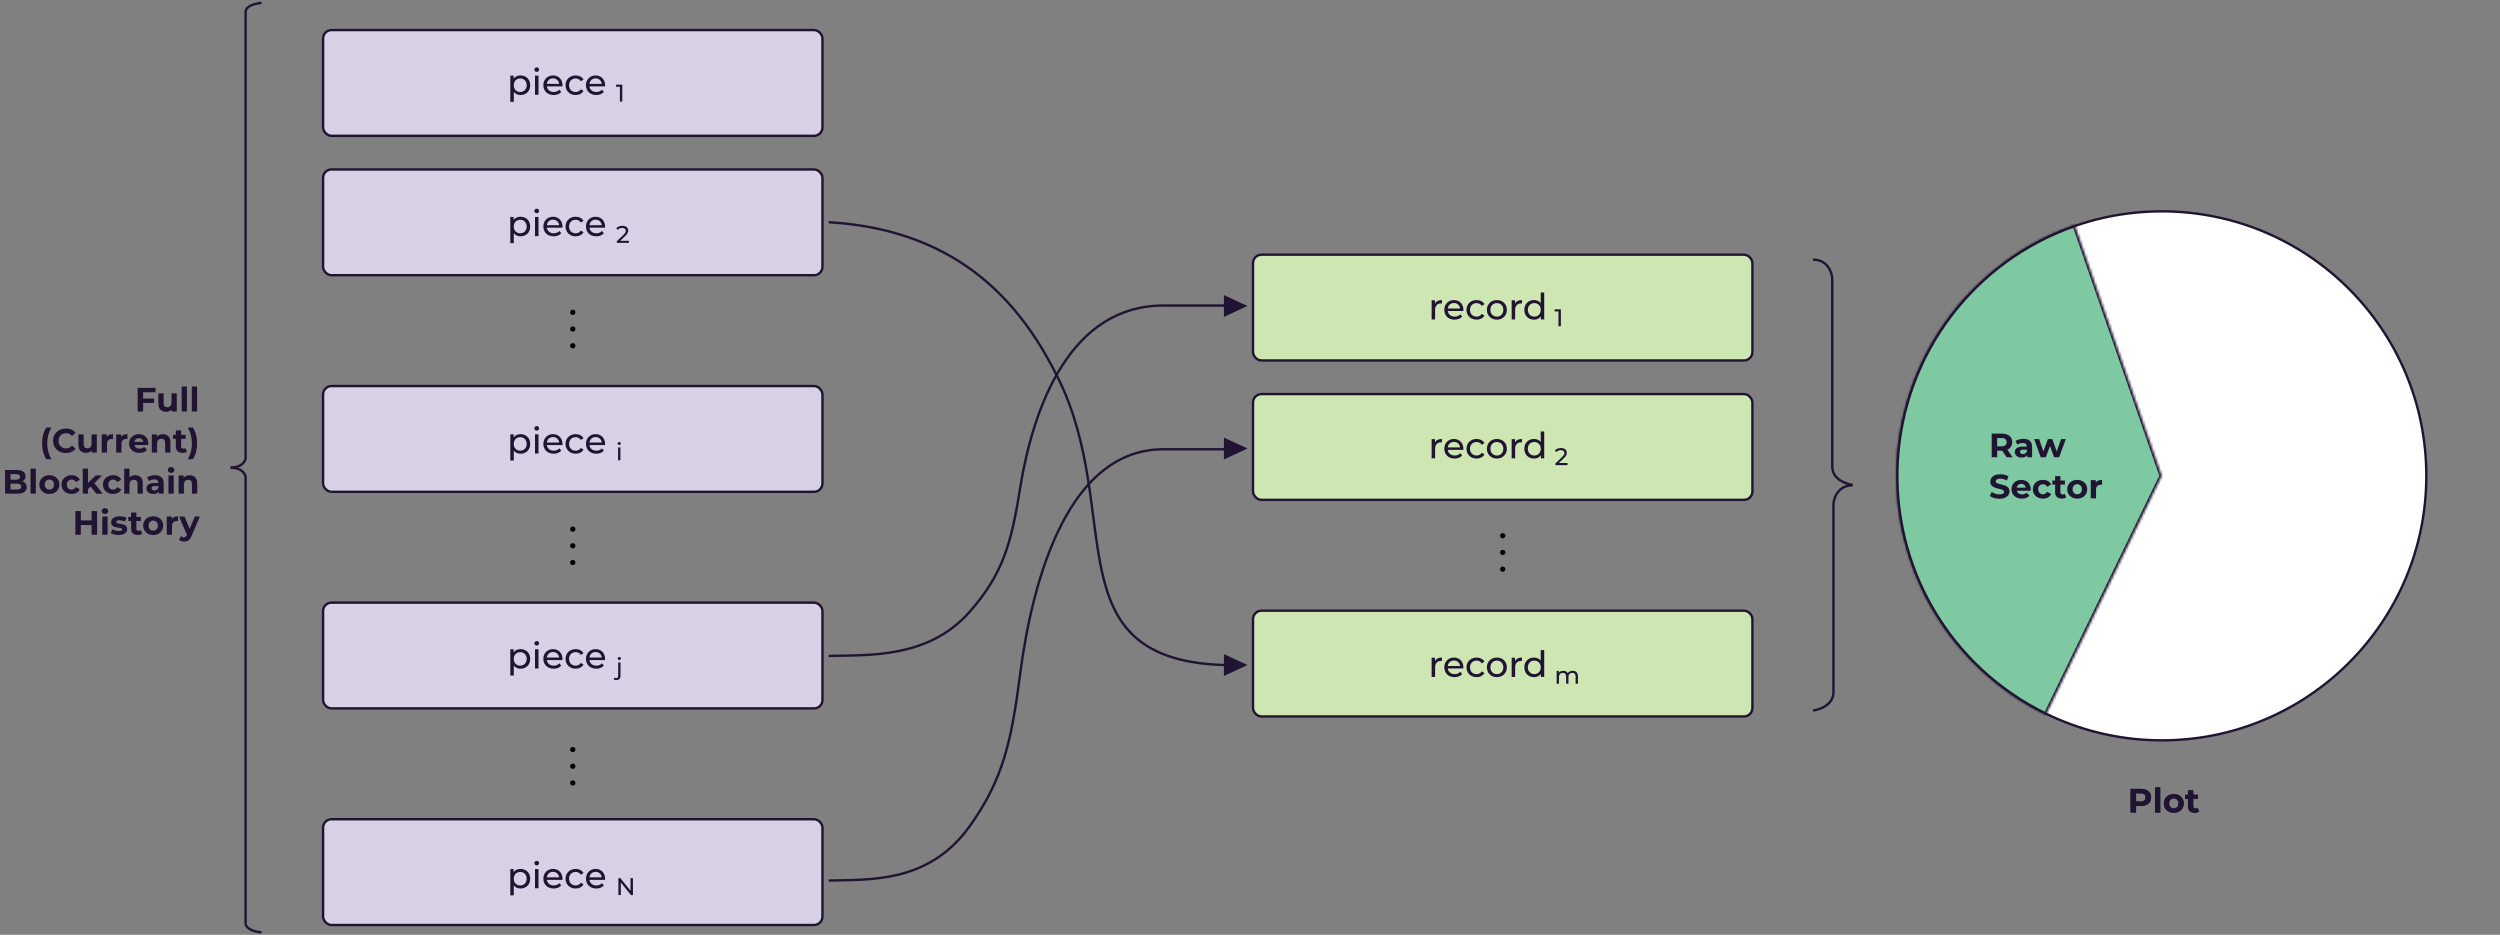
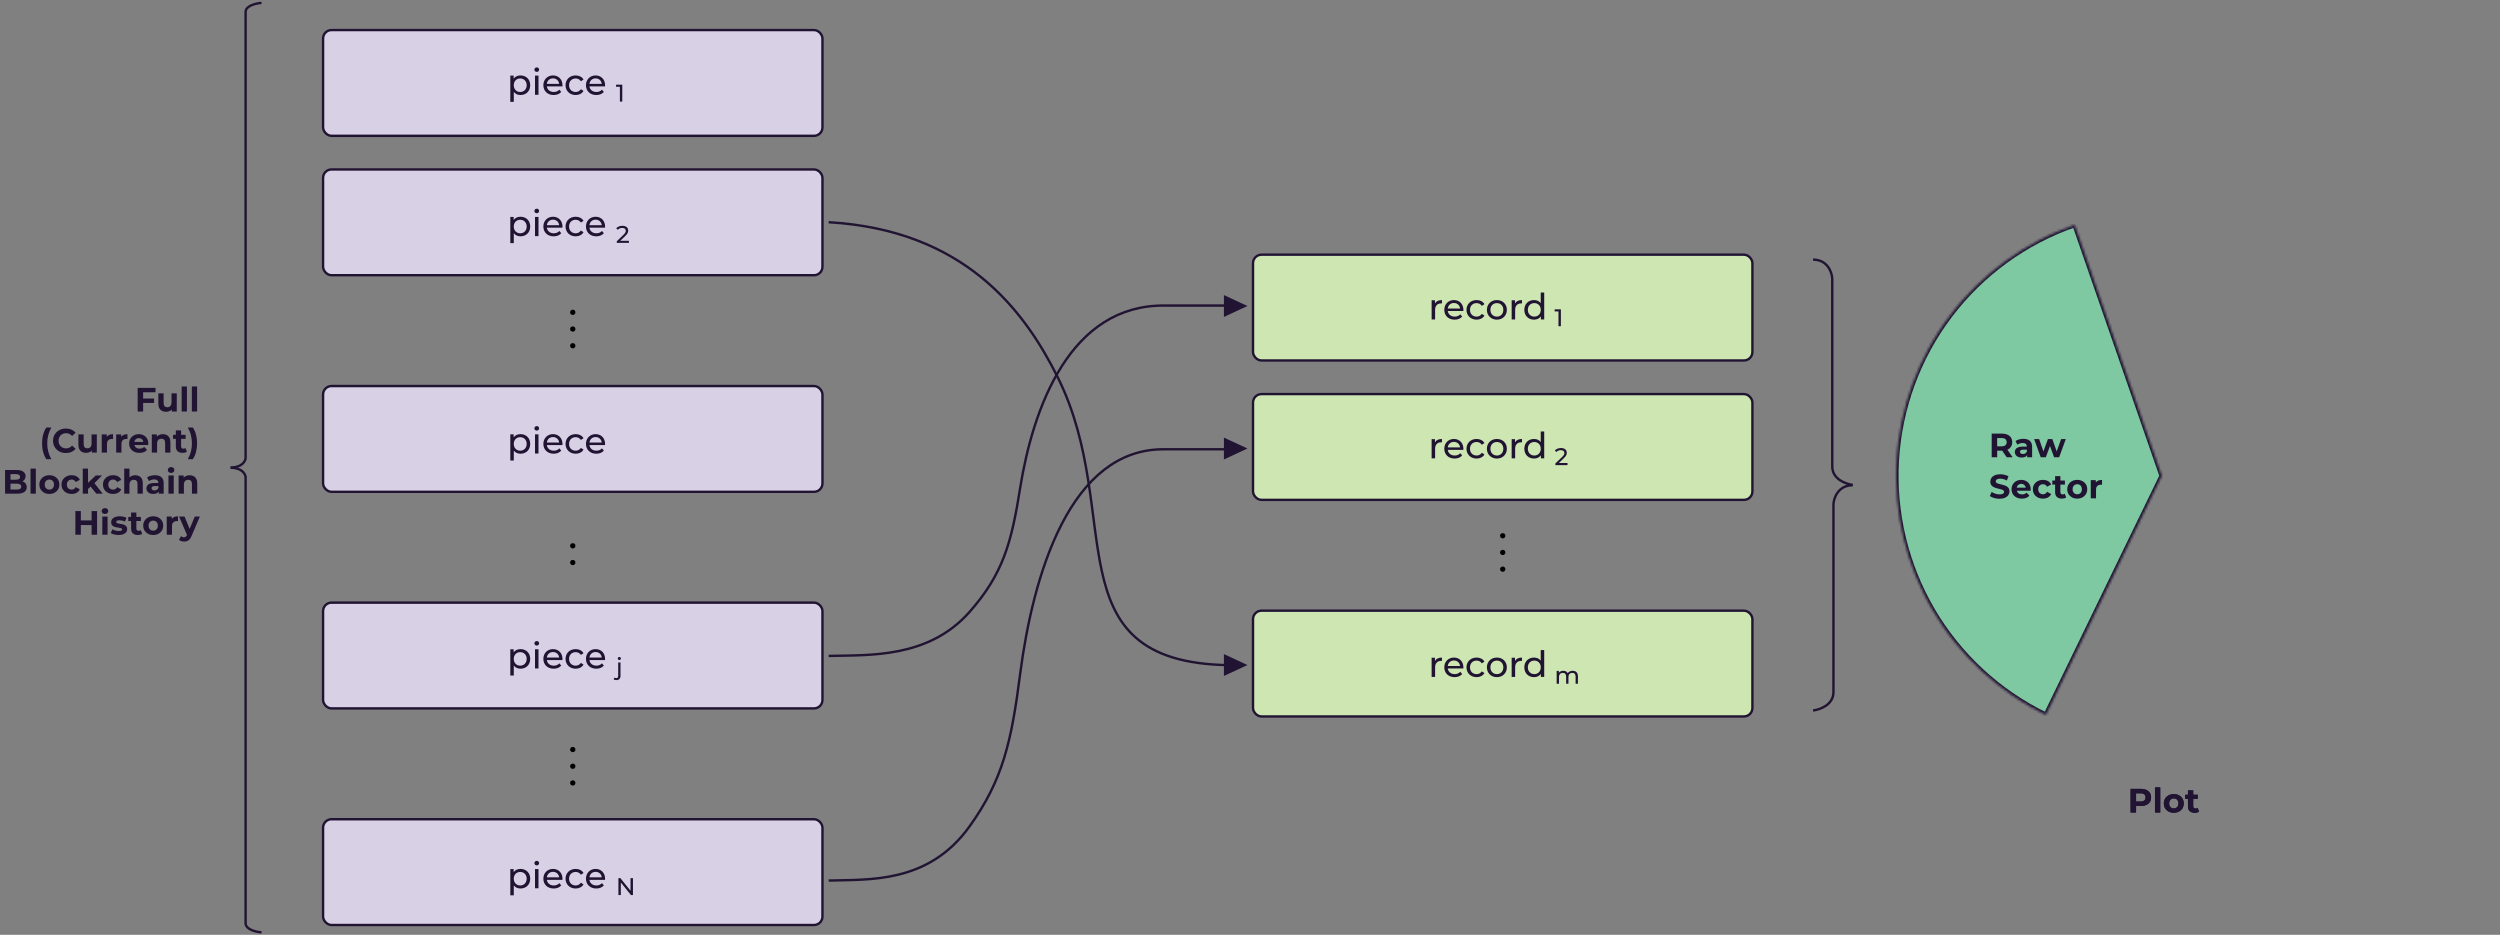
<svg xmlns="http://www.w3.org/2000/svg" width="1035" height="387" viewBox="0 0 1035 387" fill="none">
  <rect x="0" y="0" width="1035" height="387" fill="#808080" stroke="none" />
-   <circle cx="895" cy="197" r="109.5" fill="white" stroke="#211433" />
  <mask id="path-2-inside-1_206_796" fill="white">
    <path d="M858.947 93.076C838.392 100.207 820.414 113.273 807.286 130.621C794.157 147.969 786.468 168.821 785.19 190.54C783.913 212.258 789.104 233.868 800.108 252.636C811.111 271.404 827.433 286.487 847.009 295.979L895.001 197L858.947 93.076Z" />
  </mask>
  <path d="M858.947 93.076C838.392 100.207 820.414 113.273 807.286 130.621C794.157 147.969 786.468 168.821 785.19 190.54C783.913 212.258 789.104 233.868 800.108 252.636C811.111 271.404 827.433 286.487 847.009 295.979L895.001 197L858.947 93.076Z" fill="#7EC8A2" stroke="#211433" stroke-width="2" mask="url(#path-2-inside-1_206_796)" />
  <path d="M824.56 189.315V179.515H828.802C829.679 179.515 830.435 179.66 831.07 179.949C831.705 180.229 832.195 180.635 832.54 181.167C832.885 181.699 833.058 182.334 833.058 183.071C833.058 183.799 832.885 184.429 832.54 184.961C832.195 185.484 831.705 185.885 831.07 186.165C830.435 186.445 829.679 186.585 828.802 186.585H825.82L826.828 185.591V189.315H824.56ZM830.79 189.315L828.34 185.759H830.762L833.24 189.315H830.79ZM826.828 185.843L825.82 184.779H828.676C829.376 184.779 829.899 184.63 830.244 184.331C830.589 184.023 830.762 183.603 830.762 183.071C830.762 182.53 830.589 182.11 830.244 181.811C829.899 181.512 829.376 181.363 828.676 181.363H825.82L826.828 180.285V185.843ZM839.253 189.315V187.845L839.113 187.523V184.891C839.113 184.424 838.968 184.06 838.679 183.799C838.399 183.538 837.965 183.407 837.377 183.407C836.975 183.407 836.579 183.472 836.187 183.603C835.804 183.724 835.477 183.892 835.207 184.107L834.423 182.581C834.833 182.292 835.328 182.068 835.907 181.909C836.485 181.75 837.073 181.671 837.671 181.671C838.819 181.671 839.71 181.942 840.345 182.483C840.979 183.024 841.297 183.869 841.297 185.017V189.315H839.253ZM836.957 189.427C836.369 189.427 835.865 189.329 835.445 189.133C835.025 188.928 834.703 188.652 834.479 188.307C834.255 187.962 834.143 187.574 834.143 187.145C834.143 186.697 834.25 186.305 834.465 185.969C834.689 185.633 835.039 185.372 835.515 185.185C835.991 184.989 836.611 184.891 837.377 184.891H839.379V186.165H837.615C837.101 186.165 836.747 186.249 836.551 186.417C836.364 186.585 836.271 186.795 836.271 187.047C836.271 187.327 836.378 187.551 836.593 187.719C836.817 187.878 837.12 187.957 837.503 187.957C837.867 187.957 838.193 187.873 838.483 187.705C838.772 187.528 838.982 187.271 839.113 186.935L839.449 187.943C839.29 188.428 839.001 188.797 838.581 189.049C838.161 189.301 837.619 189.427 836.957 189.427ZM844.858 189.315L842.142 181.783H844.2L846.454 188.265H845.474L847.826 181.783H849.674L851.956 188.265H850.976L853.3 181.783H855.232L852.502 189.315H850.388L848.386 183.757H849.03L846.958 189.315H844.858ZM827.78 206.483C826.996 206.483 826.245 206.38 825.526 206.175C824.807 205.96 824.229 205.685 823.79 205.349L824.56 203.641C824.98 203.94 825.475 204.187 826.044 204.383C826.623 204.57 827.206 204.663 827.794 204.663C828.242 204.663 828.601 204.621 828.872 204.537C829.152 204.444 829.357 204.318 829.488 204.159C829.619 204 829.684 203.818 829.684 203.613C829.684 203.352 829.581 203.146 829.376 202.997C829.171 202.838 828.9 202.712 828.564 202.619C828.228 202.516 827.855 202.423 827.444 202.339C827.043 202.246 826.637 202.134 826.226 202.003C825.825 201.872 825.456 201.704 825.12 201.499C824.784 201.294 824.509 201.023 824.294 200.687C824.089 200.351 823.986 199.922 823.986 199.399C823.986 198.839 824.135 198.33 824.434 197.873C824.742 197.406 825.199 197.038 825.806 196.767C826.422 196.487 827.192 196.347 828.116 196.347C828.732 196.347 829.339 196.422 829.936 196.571C830.533 196.711 831.061 196.926 831.518 197.215L830.818 198.937C830.361 198.676 829.903 198.484 829.446 198.363C828.989 198.232 828.541 198.167 828.102 198.167C827.663 198.167 827.304 198.218 827.024 198.321C826.744 198.424 826.543 198.559 826.422 198.727C826.301 198.886 826.24 199.072 826.24 199.287C826.24 199.539 826.343 199.744 826.548 199.903C826.753 200.052 827.024 200.174 827.36 200.267C827.696 200.36 828.065 200.454 828.466 200.547C828.877 200.64 829.283 200.748 829.684 200.869C830.095 200.99 830.468 201.154 830.804 201.359C831.14 201.564 831.411 201.835 831.616 202.171C831.831 202.507 831.938 202.932 831.938 203.445C831.938 203.996 831.784 204.5 831.476 204.957C831.168 205.414 830.706 205.783 830.09 206.063C829.483 206.343 828.713 206.483 827.78 206.483ZM837.072 206.427C836.213 206.427 835.457 206.259 834.804 205.923C834.16 205.587 833.66 205.13 833.306 204.551C832.951 203.963 832.774 203.296 832.774 202.549C832.774 201.793 832.946 201.126 833.292 200.547C833.646 199.959 834.127 199.502 834.734 199.175C835.34 198.839 836.026 198.671 836.792 198.671C837.529 198.671 838.192 198.83 838.78 199.147C839.377 199.455 839.848 199.903 840.194 200.491C840.539 201.07 840.712 201.765 840.712 202.577C840.712 202.661 840.707 202.759 840.698 202.871C840.688 202.974 840.679 203.072 840.67 203.165H834.552V201.891H839.522L838.682 202.269C838.682 201.877 838.602 201.536 838.444 201.247C838.285 200.958 838.066 200.734 837.786 200.575C837.506 200.407 837.179 200.323 836.806 200.323C836.432 200.323 836.101 200.407 835.812 200.575C835.532 200.734 835.312 200.962 835.154 201.261C834.995 201.55 834.916 201.896 834.916 202.297V202.633C834.916 203.044 835.004 203.408 835.182 203.725C835.368 204.033 835.625 204.271 835.952 204.439C836.288 204.598 836.68 204.677 837.128 204.677C837.529 204.677 837.879 204.616 838.178 204.495C838.486 204.374 838.766 204.192 839.018 203.949L840.18 205.209C839.834 205.601 839.4 205.904 838.878 206.119C838.355 206.324 837.753 206.427 837.072 206.427ZM845.806 206.427C844.994 206.427 844.27 206.264 843.636 205.937C843.001 205.601 842.502 205.139 842.138 204.551C841.783 203.963 841.606 203.296 841.606 202.549C841.606 201.793 841.783 201.126 842.138 200.547C842.502 199.959 843.001 199.502 843.636 199.175C844.27 198.839 844.994 198.671 845.806 198.671C846.599 198.671 847.29 198.839 847.878 199.175C848.466 199.502 848.9 199.973 849.18 200.589L847.486 201.499C847.29 201.144 847.042 200.883 846.744 200.715C846.454 200.547 846.137 200.463 845.792 200.463C845.418 200.463 845.082 200.547 844.784 200.715C844.485 200.883 844.247 201.121 844.07 201.429C843.902 201.737 843.818 202.11 843.818 202.549C843.818 202.988 843.902 203.361 844.07 203.669C844.247 203.977 844.485 204.215 844.784 204.383C845.082 204.551 845.418 204.635 845.792 204.635C846.137 204.635 846.454 204.556 846.744 204.397C847.042 204.229 847.29 203.963 847.486 203.599L849.18 204.523C848.9 205.13 848.466 205.601 847.878 205.937C847.29 206.264 846.599 206.427 845.806 206.427ZM853.627 206.427C852.74 206.427 852.049 206.203 851.555 205.755C851.06 205.298 850.813 204.621 850.813 203.725V197.117H852.997V203.697C852.997 204.014 853.081 204.262 853.249 204.439C853.417 204.607 853.645 204.691 853.935 204.691C854.28 204.691 854.574 204.598 854.817 204.411L855.405 205.951C855.181 206.11 854.91 206.231 854.593 206.315C854.285 206.39 853.963 206.427 853.627 206.427ZM849.651 200.631V198.951H854.873V200.631H849.651ZM859.982 206.427C859.179 206.427 858.465 206.259 857.84 205.923C857.224 205.587 856.734 205.13 856.37 204.551C856.015 203.963 855.838 203.296 855.838 202.549C855.838 201.793 856.015 201.126 856.37 200.547C856.734 199.959 857.224 199.502 857.84 199.175C858.465 198.839 859.179 198.671 859.982 198.671C860.775 198.671 861.485 198.839 862.11 199.175C862.735 199.502 863.225 199.954 863.58 200.533C863.935 201.112 864.112 201.784 864.112 202.549C864.112 203.296 863.935 203.963 863.58 204.551C863.225 205.13 862.735 205.587 862.11 205.923C861.485 206.259 860.775 206.427 859.982 206.427ZM859.982 204.635C860.346 204.635 860.673 204.551 860.962 204.383C861.251 204.215 861.48 203.977 861.648 203.669C861.816 203.352 861.9 202.978 861.9 202.549C861.9 202.11 861.816 201.737 861.648 201.429C861.48 201.121 861.251 200.883 860.962 200.715C860.673 200.547 860.346 200.463 859.982 200.463C859.618 200.463 859.291 200.547 859.002 200.715C858.713 200.883 858.479 201.121 858.302 201.429C858.134 201.737 858.05 202.11 858.05 202.549C858.05 202.978 858.134 203.352 858.302 203.669C858.479 203.977 858.713 204.215 859.002 204.383C859.291 204.551 859.618 204.635 859.982 204.635ZM865.572 206.315V198.783H867.658V200.911L867.364 200.295C867.588 199.763 867.947 199.362 868.442 199.091C868.937 198.811 869.539 198.671 870.248 198.671V200.687C870.155 200.678 870.071 200.673 869.996 200.673C869.921 200.664 869.842 200.659 869.758 200.659C869.161 200.659 868.675 200.832 868.302 201.177C867.938 201.513 867.756 202.04 867.756 202.759V206.315H865.572Z" fill="#211433" />
  <path d="M886.303 326.582C888.921 326.582 890.559 327.94 890.559 330.138C890.559 332.322 888.921 333.68 886.303 333.68H884.329V336.382H882.061V326.582H886.303ZM886.177 331.832C887.563 331.832 888.263 331.202 888.263 330.138C888.263 329.06 887.563 328.43 886.177 328.43H884.329V331.832H886.177ZM892.161 336.382V325.994H894.345V336.382H892.161ZM899.956 336.494C897.562 336.494 895.812 334.884 895.812 332.616C895.812 330.348 897.562 328.738 899.956 328.738C902.35 328.738 904.086 330.348 904.086 332.616C904.086 334.884 902.35 336.494 899.956 336.494ZM899.956 334.702C901.048 334.702 901.874 333.918 901.874 332.616C901.874 331.314 901.048 330.53 899.956 330.53C898.864 330.53 898.024 331.314 898.024 332.616C898.024 333.918 898.864 334.702 899.956 334.702ZM909.816 334.478L910.404 336.018C909.956 336.34 909.298 336.494 908.626 336.494C906.848 336.494 905.812 335.584 905.812 333.792V330.698H904.65V329.018H905.812V327.184H907.996V329.018H909.872V330.698H907.996V333.764C907.996 334.408 908.346 334.758 908.934 334.758C909.256 334.758 909.578 334.66 909.816 334.478Z" fill="#211433" />
  <path d="M886.303 326.582C888.921 326.582 890.559 327.94 890.559 330.138C890.559 332.322 888.921 333.68 886.303 333.68H884.329V336.382H882.061V326.582H886.303ZM886.177 331.832C887.563 331.832 888.263 331.202 888.263 330.138C888.263 329.06 887.563 328.43 886.177 328.43H884.329V331.832H886.177ZM892.161 336.382V325.994H894.345V336.382H892.161ZM899.956 336.494C897.562 336.494 895.812 334.884 895.812 332.616C895.812 330.348 897.562 328.738 899.956 328.738C902.35 328.738 904.086 330.348 904.086 332.616C904.086 334.884 902.35 336.494 899.956 336.494ZM899.956 334.702C901.048 334.702 901.874 333.918 901.874 332.616C901.874 331.314 901.048 330.53 899.956 330.53C898.864 330.53 898.024 331.314 898.024 332.616C898.024 333.918 898.864 334.702 899.956 334.702ZM909.816 334.478L910.404 336.018C909.956 336.34 909.298 336.494 908.626 336.494C906.848 336.494 905.812 335.584 905.812 333.792V330.698H904.65V329.018H905.812V327.184H907.996V329.018H909.872V330.698H907.996V333.764C907.996 334.408 908.346 334.758 908.934 334.758C909.256 334.758 909.578 334.66 909.816 334.478Z" fill="#211433" />
  <path d="M59.087 164.992H63.791V166.812H59.087V164.992ZM59.255 170.382H56.987V160.582H64.393V162.402H59.255V170.382ZM68.774 170.494C68.149 170.494 67.589 170.373 67.094 170.13C66.609 169.888 66.231 169.519 65.96 169.024C65.69 168.52 65.554 167.881 65.554 167.106V162.85H67.738V166.784C67.738 167.41 67.869 167.872 68.13 168.17C68.401 168.46 68.779 168.604 69.264 168.604C69.6 168.604 69.899 168.534 70.16 168.394C70.422 168.245 70.627 168.021 70.776 167.722C70.926 167.414 71 167.032 71 166.574V162.85H73.184V170.382H71.112V168.31L71.49 168.912C71.238 169.435 70.865 169.832 70.37 170.102C69.885 170.364 69.353 170.494 68.774 170.494ZM75.208 170.382V159.994H77.392V170.382H75.208ZM79.419 170.382V159.994H81.603V170.382H79.419ZM19.167 190.098C18.607 189.249 18.173 188.269 17.865 187.158C17.566 186.038 17.417 184.834 17.417 183.546C17.417 182.258 17.566 181.054 17.865 179.934C18.173 178.805 18.607 177.825 19.167 176.994H21.253C20.665 178.049 20.236 179.113 19.965 180.186C19.694 181.25 19.559 182.37 19.559 183.546C19.559 184.722 19.694 185.847 19.965 186.92C20.236 187.984 20.665 189.044 21.253 190.098H19.167ZM27.251 187.55C26.495 187.55 25.79 187.429 25.137 187.186C24.493 186.934 23.933 186.58 23.457 186.122C22.981 185.665 22.608 185.128 22.337 184.512C22.076 183.896 21.945 183.22 21.945 182.482C21.945 181.745 22.076 181.068 22.337 180.452C22.608 179.836 22.981 179.3 23.457 178.842C23.942 178.385 24.507 178.035 25.151 177.792C25.795 177.54 26.5 177.414 27.265 177.414C28.114 177.414 28.88 177.564 29.561 177.862C30.252 178.152 30.83 178.581 31.297 179.15L29.841 180.494C29.505 180.112 29.132 179.827 28.721 179.64C28.31 179.444 27.862 179.346 27.377 179.346C26.92 179.346 26.5 179.421 26.117 179.57C25.734 179.72 25.403 179.934 25.123 180.214C24.843 180.494 24.624 180.826 24.465 181.208C24.316 181.591 24.241 182.016 24.241 182.482C24.241 182.949 24.316 183.374 24.465 183.756C24.624 184.139 24.843 184.47 25.123 184.75C25.403 185.03 25.734 185.245 26.117 185.394C26.5 185.544 26.92 185.618 27.377 185.618C27.862 185.618 28.31 185.525 28.721 185.338C29.132 185.142 29.505 184.848 29.841 184.456L31.297 185.8C30.83 186.37 30.252 186.804 29.561 187.102C28.88 187.401 28.11 187.55 27.251 187.55ZM35.675 187.494C35.049 187.494 34.489 187.373 33.995 187.13C33.509 186.888 33.131 186.519 32.861 186.024C32.59 185.52 32.455 184.881 32.455 184.106V179.85H34.639V183.784C34.639 184.41 34.769 184.872 35.031 185.17C35.301 185.46 35.679 185.604 36.165 185.604C36.501 185.604 36.799 185.534 37.061 185.394C37.322 185.245 37.527 185.021 37.677 184.722C37.826 184.414 37.901 184.032 37.901 183.574V179.85H40.085V187.382H38.013V185.31L38.391 185.912C38.139 186.435 37.765 186.832 37.271 187.102C36.785 187.364 36.253 187.494 35.675 187.494ZM42.108 187.382V179.85H44.194V181.978L43.9 181.362C44.124 180.83 44.483 180.429 44.978 180.158C45.473 179.878 46.075 179.738 46.784 179.738V181.754C46.691 181.745 46.607 181.74 46.532 181.74C46.457 181.731 46.378 181.726 46.294 181.726C45.697 181.726 45.211 181.899 44.838 182.244C44.474 182.58 44.292 183.108 44.292 183.826V187.382H42.108ZM48.096 187.382V179.85H50.182V181.978L49.888 181.362C50.112 180.83 50.472 180.429 50.966 180.158C51.461 179.878 52.063 179.738 52.772 179.738V181.754C52.679 181.745 52.595 181.74 52.52 181.74C52.446 181.731 52.366 181.726 52.282 181.726C51.685 181.726 51.2 181.899 50.826 182.244C50.462 182.58 50.28 183.108 50.28 183.826V187.382H48.096ZM57.754 187.494C56.896 187.494 56.14 187.326 55.486 186.99C54.842 186.654 54.343 186.197 53.988 185.618C53.634 185.03 53.456 184.363 53.456 183.616C53.456 182.86 53.629 182.193 53.974 181.614C54.329 181.026 54.81 180.569 55.416 180.242C56.023 179.906 56.709 179.738 57.474 179.738C58.212 179.738 58.874 179.897 59.462 180.214C60.06 180.522 60.531 180.97 60.876 181.558C61.222 182.137 61.394 182.832 61.394 183.644C61.394 183.728 61.39 183.826 61.38 183.938C61.371 184.041 61.362 184.139 61.352 184.232H55.234V182.958H60.204L59.364 183.336C59.364 182.944 59.285 182.604 59.126 182.314C58.968 182.025 58.748 181.801 58.468 181.642C58.188 181.474 57.862 181.39 57.488 181.39C57.115 181.39 56.784 181.474 56.494 181.642C56.214 181.801 55.995 182.03 55.836 182.328C55.678 182.618 55.598 182.963 55.598 183.364V183.7C55.598 184.111 55.687 184.475 55.864 184.792C56.051 185.1 56.308 185.338 56.634 185.506C56.97 185.665 57.362 185.744 57.81 185.744C58.212 185.744 58.562 185.684 58.86 185.562C59.168 185.441 59.448 185.259 59.7 185.016L60.862 186.276C60.517 186.668 60.083 186.972 59.56 187.186C59.038 187.392 58.436 187.494 57.754 187.494ZM67.426 179.738C68.024 179.738 68.556 179.86 69.022 180.102C69.498 180.336 69.872 180.7 70.142 181.194C70.413 181.68 70.548 182.305 70.548 183.07V187.382H68.364V183.406C68.364 182.8 68.229 182.352 67.958 182.062C67.697 181.773 67.324 181.628 66.838 181.628C66.493 181.628 66.18 181.703 65.9 181.852C65.63 181.992 65.415 182.212 65.256 182.51C65.107 182.809 65.032 183.192 65.032 183.658V187.382H62.848V179.85H64.934V181.936L64.542 181.306C64.813 180.802 65.2 180.415 65.704 180.144C66.208 179.874 66.782 179.738 67.426 179.738ZM75.608 187.494C74.721 187.494 74.031 187.27 73.536 186.822C73.041 186.365 72.794 185.688 72.794 184.792V178.184H74.978V184.764C74.978 185.082 75.062 185.329 75.23 185.506C75.398 185.674 75.627 185.758 75.916 185.758C76.261 185.758 76.555 185.665 76.798 185.478L77.386 187.018C77.162 187.177 76.891 187.298 76.574 187.382C76.266 187.457 75.944 187.494 75.608 187.494ZM71.632 181.698V180.018H76.854V181.698H71.632ZM79.83 190.098H77.744C78.351 189.044 78.785 187.984 79.046 186.92C79.317 185.847 79.452 184.722 79.452 183.546C79.452 182.37 79.317 181.25 79.046 180.186C78.785 179.113 78.351 178.049 77.744 176.994H79.83C80.409 177.825 80.847 178.805 81.146 179.934C81.445 181.054 81.594 182.258 81.594 183.546C81.594 184.834 81.445 186.038 81.146 187.158C80.847 188.269 80.409 189.249 79.83 190.098ZM2.094 204.382V194.582H6.882C8.114 194.582 9.038 194.816 9.654 195.282C10.28 195.749 10.592 196.365 10.592 197.13C10.592 197.644 10.466 198.092 10.214 198.474C9.962 198.848 9.617 199.137 9.178 199.342C8.739 199.548 8.235 199.65 7.666 199.65L7.932 199.076C8.548 199.076 9.094 199.179 9.57 199.384C10.046 199.58 10.415 199.874 10.676 200.266C10.947 200.658 11.082 201.139 11.082 201.708C11.082 202.548 10.751 203.206 10.088 203.682C9.425 204.149 8.45 204.382 7.162 204.382H2.094ZM4.348 202.674H6.994C7.582 202.674 8.025 202.581 8.324 202.394C8.632 202.198 8.786 201.89 8.786 201.47C8.786 201.06 8.632 200.756 8.324 200.56C8.025 200.355 7.582 200.252 6.994 200.252H4.18V198.6H6.602C7.153 198.6 7.573 198.507 7.862 198.32C8.161 198.124 8.31 197.83 8.31 197.438C8.31 197.056 8.161 196.771 7.862 196.584C7.573 196.388 7.153 196.29 6.602 196.29H4.348V202.674ZM12.645 204.382V193.994H14.829V204.382H12.645ZM20.44 204.494C19.637 204.494 18.924 204.326 18.298 203.99C17.682 203.654 17.192 203.197 16.828 202.618C16.474 202.03 16.296 201.363 16.296 200.616C16.296 199.86 16.474 199.193 16.828 198.614C17.192 198.026 17.682 197.569 18.298 197.242C18.924 196.906 19.637 196.738 20.44 196.738C21.233 196.738 21.943 196.906 22.568 197.242C23.194 197.569 23.683 198.022 24.038 198.6C24.393 199.179 24.57 199.851 24.57 200.616C24.57 201.363 24.393 202.03 24.038 202.618C23.683 203.197 23.194 203.654 22.568 203.99C21.943 204.326 21.233 204.494 20.44 204.494ZM20.44 202.702C20.804 202.702 21.131 202.618 21.42 202.45C21.709 202.282 21.938 202.044 22.106 201.736C22.274 201.419 22.358 201.046 22.358 200.616C22.358 200.178 22.274 199.804 22.106 199.496C21.938 199.188 21.709 198.95 21.42 198.782C21.131 198.614 20.804 198.53 20.44 198.53C20.076 198.53 19.75 198.614 19.46 198.782C19.171 198.95 18.938 199.188 18.76 199.496C18.592 199.804 18.508 200.178 18.508 200.616C18.508 201.046 18.592 201.419 18.76 201.736C18.938 202.044 19.171 202.282 19.46 202.45C19.75 202.618 20.076 202.702 20.44 202.702ZM29.67 204.494C28.858 204.494 28.135 204.331 27.5 204.004C26.865 203.668 26.366 203.206 26.002 202.618C25.647 202.03 25.47 201.363 25.47 200.616C25.47 199.86 25.647 199.193 26.002 198.614C26.366 198.026 26.865 197.569 27.5 197.242C28.135 196.906 28.858 196.738 29.67 196.738C30.463 196.738 31.154 196.906 31.742 197.242C32.33 197.569 32.764 198.04 33.044 198.656L31.35 199.566C31.154 199.212 30.907 198.95 30.608 198.782C30.319 198.614 30.001 198.53 29.656 198.53C29.283 198.53 28.947 198.614 28.648 198.782C28.349 198.95 28.111 199.188 27.934 199.496C27.766 199.804 27.682 200.178 27.682 200.616C27.682 201.055 27.766 201.428 27.934 201.736C28.111 202.044 28.349 202.282 28.648 202.45C28.947 202.618 29.283 202.702 29.656 202.702C30.001 202.702 30.319 202.623 30.608 202.464C30.907 202.296 31.154 202.03 31.35 201.666L33.044 202.59C32.764 203.197 32.33 203.668 31.742 204.004C31.154 204.331 30.463 204.494 29.67 204.494ZM36.066 202.842L36.122 200.182L39.636 196.85H42.24L38.866 200.28L37.732 201.204L36.066 202.842ZM34.26 204.382V193.994H36.444V204.382H34.26ZM39.874 204.382L37.326 201.218L38.698 199.524L42.52 204.382H39.874ZM46.828 204.494C46.016 204.494 45.293 204.331 44.658 204.004C44.023 203.668 43.524 203.206 43.16 202.618C42.806 202.03 42.628 201.363 42.628 200.616C42.628 199.86 42.806 199.193 43.16 198.614C43.524 198.026 44.023 197.569 44.658 197.242C45.293 196.906 46.016 196.738 46.828 196.738C47.621 196.738 48.312 196.906 48.9 197.242C49.488 197.569 49.922 198.04 50.202 198.656L48.508 199.566C48.312 199.212 48.065 198.95 47.766 198.782C47.477 198.614 47.16 198.53 46.814 198.53C46.441 198.53 46.105 198.614 45.806 198.782C45.508 198.95 45.27 199.188 45.092 199.496C44.924 199.804 44.84 200.178 44.84 200.616C44.84 201.055 44.924 201.428 45.092 201.736C45.27 202.044 45.508 202.282 45.806 202.45C46.105 202.618 46.441 202.702 46.814 202.702C47.16 202.702 47.477 202.623 47.766 202.464C48.065 202.296 48.312 202.03 48.508 201.666L50.202 202.59C49.922 203.197 49.488 203.668 48.9 204.004C48.312 204.331 47.621 204.494 46.828 204.494ZM55.997 196.738C56.594 196.738 57.126 196.86 57.593 197.102C58.069 197.336 58.442 197.7 58.713 198.194C58.983 198.68 59.119 199.305 59.119 200.07V204.382H56.935V200.406C56.935 199.8 56.799 199.352 56.529 199.062C56.267 198.773 55.894 198.628 55.409 198.628C55.063 198.628 54.751 198.703 54.471 198.852C54.2 198.992 53.985 199.212 53.827 199.51C53.677 199.809 53.603 200.192 53.603 200.658V204.382H51.419V193.994H53.603V198.936L53.113 198.306C53.383 197.802 53.771 197.415 54.275 197.144C54.779 196.874 55.353 196.738 55.997 196.738ZM65.718 204.382V202.912L65.578 202.59V199.958C65.578 199.492 65.434 199.128 65.144 198.866C64.864 198.605 64.43 198.474 63.842 198.474C63.441 198.474 63.044 198.54 62.652 198.67C62.27 198.792 61.943 198.96 61.672 199.174L60.888 197.648C61.299 197.359 61.794 197.135 62.372 196.976C62.951 196.818 63.539 196.738 64.136 196.738C65.284 196.738 66.176 197.009 66.81 197.55C67.445 198.092 67.762 198.936 67.762 200.084V204.382H65.718ZM63.422 204.494C62.834 204.494 62.33 204.396 61.91 204.2C61.49 203.995 61.168 203.72 60.944 203.374C60.72 203.029 60.608 202.642 60.608 202.212C60.608 201.764 60.716 201.372 60.93 201.036C61.154 200.7 61.504 200.439 61.98 200.252C62.456 200.056 63.077 199.958 63.842 199.958H65.844V201.232H64.08C63.567 201.232 63.212 201.316 63.016 201.484C62.83 201.652 62.736 201.862 62.736 202.114C62.736 202.394 62.844 202.618 63.058 202.786C63.282 202.945 63.586 203.024 63.968 203.024C64.332 203.024 64.659 202.94 64.948 202.772C65.238 202.595 65.448 202.338 65.578 202.002L65.914 203.01C65.756 203.496 65.466 203.864 65.046 204.116C64.626 204.368 64.085 204.494 63.422 204.494ZM69.739 204.382V196.85H71.923V204.382H69.739ZM70.831 195.8C70.43 195.8 70.103 195.684 69.851 195.45C69.599 195.217 69.473 194.928 69.473 194.582C69.473 194.237 69.599 193.948 69.851 193.714C70.103 193.481 70.43 193.364 70.831 193.364C71.232 193.364 71.559 193.476 71.811 193.7C72.063 193.915 72.189 194.195 72.189 194.54C72.189 194.904 72.063 195.208 71.811 195.45C71.568 195.684 71.242 195.8 70.831 195.8ZM78.528 196.738C79.125 196.738 79.657 196.86 80.124 197.102C80.6 197.336 80.973 197.7 81.244 198.194C81.515 198.68 81.65 199.305 81.65 200.07V204.382H79.466V200.406C79.466 199.8 79.331 199.352 79.06 199.062C78.799 198.773 78.425 198.628 77.94 198.628C77.595 198.628 77.282 198.703 77.002 198.852C76.731 198.992 76.517 199.212 76.358 199.51C76.209 199.809 76.134 200.192 76.134 200.658V204.382H73.95V196.85H76.036V198.936L75.644 198.306C75.915 197.802 76.302 197.415 76.806 197.144C77.31 196.874 77.884 196.738 78.528 196.738ZM37.922 211.582H40.19V221.382H37.922V211.582ZM33.47 221.382H31.202V211.582H33.47V221.382ZM38.09 217.364H33.302V215.446H38.09V217.364ZM42.354 221.382V213.85H44.538V221.382H42.354ZM43.446 212.8C43.045 212.8 42.718 212.684 42.466 212.45C42.214 212.217 42.088 211.928 42.088 211.582C42.088 211.237 42.214 210.948 42.466 210.714C42.718 210.481 43.045 210.364 43.446 210.364C43.847 210.364 44.174 210.476 44.426 210.7C44.678 210.915 44.804 211.195 44.804 211.54C44.804 211.904 44.678 212.208 44.426 212.45C44.184 212.684 43.857 212.8 43.446 212.8ZM49.099 221.494C48.455 221.494 47.834 221.42 47.237 221.27C46.649 221.112 46.182 220.916 45.837 220.682L46.565 219.114C46.91 219.329 47.316 219.506 47.783 219.646C48.259 219.777 48.726 219.842 49.183 219.842C49.687 219.842 50.042 219.782 50.247 219.66C50.462 219.539 50.569 219.371 50.569 219.156C50.569 218.979 50.485 218.848 50.317 218.764C50.158 218.671 49.944 218.601 49.673 218.554C49.403 218.508 49.104 218.461 48.777 218.414C48.46 218.368 48.138 218.307 47.811 218.232C47.484 218.148 47.186 218.027 46.915 217.868C46.645 217.71 46.425 217.495 46.257 217.224C46.099 216.954 46.019 216.604 46.019 216.174C46.019 215.698 46.154 215.278 46.425 214.914C46.705 214.55 47.106 214.266 47.629 214.06C48.152 213.846 48.777 213.738 49.505 213.738C50.019 213.738 50.541 213.794 51.073 213.906C51.605 214.018 52.048 214.182 52.403 214.396L51.675 215.95C51.311 215.736 50.943 215.591 50.569 215.516C50.205 215.432 49.85 215.39 49.505 215.39C49.02 215.39 48.665 215.456 48.441 215.586C48.217 215.717 48.105 215.885 48.105 216.09C48.105 216.277 48.184 216.417 48.343 216.51C48.511 216.604 48.73 216.678 49.001 216.734C49.272 216.79 49.566 216.842 49.883 216.888C50.21 216.926 50.536 216.986 50.863 217.07C51.19 217.154 51.484 217.276 51.745 217.434C52.016 217.584 52.235 217.794 52.403 218.064C52.571 218.326 52.655 218.671 52.655 219.1C52.655 219.567 52.515 219.982 52.235 220.346C51.955 220.701 51.549 220.981 51.017 221.186C50.495 221.392 49.855 221.494 49.099 221.494ZM57.083 221.494C56.196 221.494 55.505 221.27 55.011 220.822C54.516 220.365 54.269 219.688 54.269 218.792V212.184H56.453V218.764C56.453 219.082 56.537 219.329 56.705 219.506C56.873 219.674 57.101 219.758 57.391 219.758C57.736 219.758 58.03 219.665 58.273 219.478L58.861 221.018C58.637 221.177 58.366 221.298 58.049 221.382C57.741 221.457 57.419 221.494 57.083 221.494ZM53.107 215.698V214.018H58.329V215.698H53.107ZM63.438 221.494C62.636 221.494 61.922 221.326 61.296 220.99C60.68 220.654 60.19 220.197 59.826 219.618C59.471 219.03 59.294 218.363 59.294 217.616C59.294 216.86 59.471 216.193 59.826 215.614C60.19 215.026 60.68 214.569 61.296 214.242C61.922 213.906 62.636 213.738 63.438 213.738C64.231 213.738 64.941 213.906 65.566 214.242C66.192 214.569 66.681 215.022 67.036 215.6C67.391 216.179 67.568 216.851 67.568 217.616C67.568 218.363 67.391 219.03 67.036 219.618C66.681 220.197 66.192 220.654 65.566 220.99C64.941 221.326 64.231 221.494 63.438 221.494ZM63.438 219.702C63.802 219.702 64.129 219.618 64.418 219.45C64.707 219.282 64.936 219.044 65.104 218.736C65.272 218.419 65.356 218.046 65.356 217.616C65.356 217.178 65.272 216.804 65.104 216.496C64.936 216.188 64.707 215.95 64.418 215.782C64.129 215.614 63.802 215.53 63.438 215.53C63.074 215.53 62.748 215.614 62.458 215.782C62.169 215.95 61.935 216.188 61.758 216.496C61.59 216.804 61.506 217.178 61.506 217.616C61.506 218.046 61.59 218.419 61.758 218.736C61.935 219.044 62.169 219.282 62.458 219.45C62.748 219.618 63.074 219.702 63.438 219.702ZM69.028 221.382V213.85H71.114V215.978L70.82 215.362C71.044 214.83 71.403 214.429 71.898 214.158C72.393 213.878 72.995 213.738 73.704 213.738V215.754C73.611 215.745 73.527 215.74 73.452 215.74C73.377 215.731 73.298 215.726 73.214 215.726C72.617 215.726 72.131 215.899 71.758 216.244C71.394 216.58 71.212 217.108 71.212 217.826V221.382H69.028ZM76.214 224.21C75.822 224.21 75.435 224.15 75.052 224.028C74.67 223.907 74.357 223.739 74.114 223.524L74.912 221.97C75.08 222.12 75.272 222.236 75.486 222.32C75.71 222.404 75.93 222.446 76.144 222.446C76.452 222.446 76.695 222.372 76.872 222.222C77.059 222.082 77.227 221.844 77.376 221.508L77.768 220.584L77.936 220.346L80.638 213.85H82.738L79.336 221.844C79.094 222.451 78.814 222.927 78.496 223.272C78.188 223.618 77.843 223.86 77.46 224C77.087 224.14 76.672 224.21 76.214 224.21ZM77.502 221.676L74.142 213.85H76.396L79 220.15L77.502 221.676Z" fill="#211433" />
  <rect x="133.75" y="12.442" width="206.75" height="43.793" rx="3.5" fill="#D8D0E4" stroke="#211433" />
  <rect x="133.75" y="70.15" width="206.75" height="43.793" rx="3.5" fill="#D8D0E4" stroke="#211433" />
  <rect x="133.75" y="159.82" width="206.75" height="43.793" rx="3.5" fill="#D8D0E4" stroke="#211433" />
  <rect x="518.75" y="105.442" width="206.75" height="43.793" rx="3.5" fill="#CDE6B2" stroke="#211433" />
  <rect x="518.75" y="163.15" width="206.75" height="43.793" rx="3.5" fill="#CDE6B2" stroke="#211433" />
  <rect x="518.75" y="252.82" width="206.75" height="43.793" rx="3.5" fill="#CDE6B2" stroke="#211433" />
  <rect x="133.75" y="249.49" width="206.75" height="43.793" rx="3.5" fill="#D8D0E4" stroke="#211433" />
  <rect x="133.75" y="339.16" width="206.75" height="43.793" rx="3.5" fill="#D8D0E4" stroke="#211433" />
  <path d="M108.268 1.188C106.072 1.351 101.681 2.335 101.681 4.958C101.681 7.581 101.681 177.953 101.681 189.701C101.552 190.985 100.132 193.553 95.482 193.553" stroke="#211433" />
  <path d="M108.268 386C106.072 385.836 101.681 384.853 101.681 382.23C101.681 379.607 101.681 209.235 101.681 197.487C101.552 196.203 100.132 193.635 95.482 193.635" stroke="#211433" />
  <path d="M343.077 92C399.152 95.265 424.033 128.299 437.949 156.3C465.971 212.681 434.997 273.966 508.375 275.375" stroke="#211433" />
  <path d="M516.442 275.321L506.694 270.793L506.694 279.849L516.442 275.321Z" fill="#211433" />
  <path d="M516.442 126.684L506.694 131.212L506.694 122.156L516.442 126.684Z" fill="#211433" />
  <path d="M516.442 185.684L506.694 190.212L506.694 181.156L516.442 185.684Z" fill="#211433" />
  <path d="M343.077 271.55C359.769 271.129 384.29 272.658 401.349 253.385C415.247 237.683 418.762 224.65 422.316 202.196C427.647 168.878 442.928 125.96 482.375 126.505L509.25 126.505" stroke="#211433" />
  <path d="M343.077 364.55C359.769 364.031 384.29 365.914 401.349 342.19C415.247 322.861 418.762 306.818 422.316 279.179C427.647 238.165 442.928 185.335 482.375 186.006L509.25 186.006" stroke="#211433" />
  <path d="M215.486 31.228C217.811 31.228 219.506 32.848 219.506 35.278C219.506 37.723 217.811 39.343 215.486 39.343C214.361 39.343 213.371 38.908 212.711 38.053L212.711 42.163H211.271L211.271 31.303H212.651L212.651 32.563C213.296 31.678 214.316 31.228 215.486 31.228ZM215.366 38.083C216.896 38.083 218.051 36.973 218.051 35.278C218.051 33.598 216.896 32.488 215.366 32.488C213.851 32.488 212.696 33.598 212.696 35.278C212.696 36.973 213.851 38.083 215.366 38.083ZM222.216 29.773C221.661 29.773 221.241 29.368 221.241 28.843C221.241 28.318 221.661 27.898 222.216 27.898C222.771 27.898 223.191 28.303 223.191 28.813C223.191 29.353 222.786 29.773 222.216 29.773ZM221.496 39.253L221.496 31.303H222.936L222.936 39.253H221.496ZM232.871 35.323C232.871 35.443 232.856 35.623 232.841 35.758H226.391C226.571 37.153 227.696 38.083 229.271 38.083C230.201 38.083 230.981 37.768 231.566 37.123L232.361 38.053C231.641 38.893 230.546 39.343 229.226 39.343C226.661 39.343 224.951 37.648 224.951 35.278C224.951 32.923 226.646 31.228 228.941 31.228C231.236 31.228 232.871 32.878 232.871 35.323ZM228.941 32.443C227.561 32.443 226.541 33.373 226.391 34.723H231.491C231.341 33.388 230.336 32.443 228.941 32.443ZM238.335 39.343C235.89 39.343 234.135 37.648 234.135 35.278C234.135 32.908 235.89 31.228 238.335 31.228C239.76 31.228 240.945 31.813 241.575 32.923L240.48 33.628C239.97 32.848 239.19 32.488 238.32 32.488C236.76 32.488 235.59 33.583 235.59 35.278C235.59 37.003 236.76 38.083 238.32 38.083C239.19 38.083 239.97 37.723 240.48 36.943L241.575 37.633C240.945 38.743 239.76 39.343 238.335 39.343ZM250.507 35.323C250.507 35.443 250.492 35.623 250.477 35.758H244.027C244.207 37.153 245.332 38.083 246.907 38.083C247.837 38.083 248.617 37.768 249.202 37.123L249.997 38.053C249.277 38.893 248.182 39.343 246.862 39.343C244.297 39.343 242.587 37.648 242.587 35.278C242.587 32.923 244.282 31.228 246.577 31.228C248.872 31.228 250.507 32.878 250.507 35.323ZM246.577 32.443C245.197 32.443 244.177 33.373 244.027 34.723H249.127C248.977 33.388 247.972 32.443 246.577 32.443Z" fill="#211433" />
  <path d="M255.052 35.059H257.622L257.622 42.059H256.632L256.632 35.928H255.052L255.052 35.059Z" fill="#211433" />
  <path d="M594.073 125.638C594.583 124.708 595.573 124.228 596.968 124.228L596.968 125.623C596.848 125.608 596.743 125.608 596.638 125.608C595.093 125.608 594.133 126.553 594.133 128.293L594.133 132.253H592.693L592.693 124.303H594.073L594.073 125.638ZM605.855 128.323C605.855 128.443 605.84 128.623 605.825 128.758H599.375C599.555 130.153 600.68 131.083 602.255 131.083C603.185 131.083 603.965 130.768 604.55 130.123L605.345 131.053C604.625 131.893 603.53 132.343 602.21 132.343C599.645 132.343 597.935 130.648 597.935 128.278C597.935 125.923 599.63 124.228 601.925 124.228C604.22 124.228 605.855 125.878 605.855 128.323ZM601.925 125.443C600.545 125.443 599.525 126.373 599.375 127.723H604.475C604.325 126.388 603.32 125.443 601.925 125.443ZM611.319 132.343C608.874 132.343 607.119 130.648 607.119 128.278C607.119 125.908 608.874 124.228 611.319 124.228C612.744 124.228 613.929 124.813 614.559 125.923L613.464 126.628C612.954 125.848 612.174 125.488 611.304 125.488C609.744 125.488 608.574 126.583 608.574 128.278C608.574 130.003 609.744 131.083 611.304 131.083C612.174 131.083 612.954 130.723 613.464 129.943L614.559 130.633C613.929 131.743 612.744 132.343 611.319 132.343ZM619.711 132.343C617.326 132.343 615.571 130.648 615.571 128.278C615.571 125.908 617.326 124.228 619.711 124.228C622.096 124.228 623.836 125.908 623.836 128.278C623.836 130.648 622.096 132.343 619.711 132.343ZM619.711 131.083C621.241 131.083 622.381 129.973 622.381 128.278C622.381 126.583 621.241 125.488 619.711 125.488C618.181 125.488 617.026 126.583 617.026 128.278C617.026 129.973 618.181 131.083 619.711 131.083ZM627.208 125.638C627.718 124.708 628.708 124.228 630.103 124.228L630.103 125.623C629.983 125.608 629.878 125.608 629.773 125.608C628.228 125.608 627.268 126.553 627.268 128.293L627.268 132.253H625.828L625.828 124.303H627.208L627.208 125.638ZM637.864 121.123H639.304L639.304 132.253H637.924L637.924 130.993C637.279 131.893 636.259 132.343 635.089 132.343C632.764 132.343 631.069 130.708 631.069 128.278C631.069 125.848 632.764 124.228 635.089 124.228C636.214 124.228 637.204 124.648 637.864 125.503L637.864 121.123ZM635.209 131.083C636.724 131.083 637.879 129.973 637.879 128.278C637.879 126.583 636.724 125.488 635.209 125.488C633.679 125.488 632.524 126.583 632.524 128.278C632.524 129.973 633.679 131.083 635.209 131.083Z" fill="#211433" />
  <path d="M643.63 128.058H646.2L646.2 135.058H645.21L645.21 128.928H643.63L643.63 128.058Z" fill="#211433" />
  <path d="M594.073 183.138C594.583 182.208 595.573 181.728 596.968 181.728L596.968 183.123C596.848 183.108 596.743 183.108 596.638 183.108C595.093 183.108 594.133 184.053 594.133 185.793L594.133 189.753H592.693L592.693 181.803H594.073L594.073 183.138ZM605.855 185.823C605.855 185.943 605.84 186.123 605.825 186.258H599.375C599.555 187.653 600.68 188.583 602.255 188.583C603.185 188.583 603.965 188.268 604.55 187.623L605.345 188.553C604.625 189.393 603.53 189.843 602.21 189.843C599.645 189.843 597.935 188.148 597.935 185.778C597.935 183.423 599.63 181.728 601.925 181.728C604.22 181.728 605.855 183.378 605.855 185.823ZM601.925 182.943C600.545 182.943 599.525 183.873 599.375 185.223H604.475C604.325 183.888 603.32 182.943 601.925 182.943ZM611.319 189.843C608.874 189.843 607.119 188.148 607.119 185.778C607.119 183.408 608.874 181.728 611.319 181.728C612.744 181.728 613.929 182.313 614.559 183.423L613.464 184.128C612.954 183.348 612.174 182.988 611.304 182.988C609.744 182.988 608.574 184.083 608.574 185.778C608.574 187.503 609.744 188.583 611.304 188.583C612.174 188.583 612.954 188.223 613.464 187.443L614.559 188.133C613.929 189.243 612.744 189.843 611.319 189.843ZM619.711 189.843C617.326 189.843 615.571 188.148 615.571 185.778C615.571 183.408 617.326 181.728 619.711 181.728C622.096 181.728 623.836 183.408 623.836 185.778C623.836 188.148 622.096 189.843 619.711 189.843ZM619.711 188.583C621.241 188.583 622.381 187.473 622.381 185.778C622.381 184.083 621.241 182.988 619.711 182.988C618.181 182.988 617.026 184.083 617.026 185.778C617.026 187.473 618.181 188.583 619.711 188.583ZM627.208 183.138C627.718 182.208 628.708 181.728 630.103 181.728L630.103 183.123C629.983 183.108 629.878 183.108 629.773 183.108C628.228 183.108 627.268 184.053 627.268 185.793L627.268 189.753H625.828L625.828 181.803H627.208L627.208 183.138ZM637.864 178.623H639.304L639.304 189.753H637.924L637.924 188.493C637.279 189.393 636.259 189.843 635.089 189.843C632.764 189.843 631.069 188.208 631.069 185.778C631.069 183.348 632.764 181.728 635.089 181.728C636.214 181.728 637.204 182.148 637.864 183.003L637.864 178.623ZM635.209 188.583C636.724 188.583 637.879 187.473 637.879 185.778C637.879 184.083 636.724 182.988 635.209 182.988C633.679 182.988 632.524 184.083 632.524 185.778C632.524 187.473 633.679 188.583 635.209 188.583Z" fill="#211433" />
  <path d="M645.36 191.688H648.95L648.95 192.558H643.92L643.92 191.878L646.77 189.128C647.51 188.408 647.65 187.968 647.65 187.528C647.65 186.808 647.14 186.368 646.16 186.368C645.41 186.368 644.8 186.608 644.37 187.128L643.69 186.538C644.23 185.868 645.16 185.478 646.25 185.478C647.71 185.478 648.65 186.228 648.65 187.428C648.65 188.108 648.45 188.718 647.5 189.628L645.36 191.688Z" fill="#211433" />
  <path d="M594.073 273.638C594.583 272.708 595.573 272.228 596.968 272.228L596.968 273.623C596.848 273.608 596.743 273.608 596.638 273.608C595.093 273.608 594.133 274.553 594.133 276.293L594.133 280.253H592.693L592.693 272.303H594.073L594.073 273.638ZM605.855 276.323C605.855 276.443 605.84 276.623 605.825 276.758H599.375C599.555 278.153 600.68 279.083 602.255 279.083C603.185 279.083 603.965 278.768 604.55 278.123L605.345 279.053C604.625 279.893 603.53 280.343 602.21 280.343C599.645 280.343 597.935 278.648 597.935 276.278C597.935 273.923 599.63 272.228 601.925 272.228C604.22 272.228 605.855 273.878 605.855 276.323ZM601.925 273.443C600.545 273.443 599.525 274.373 599.375 275.723H604.475C604.325 274.388 603.32 273.443 601.925 273.443ZM611.319 280.343C608.874 280.343 607.119 278.648 607.119 276.278C607.119 273.908 608.874 272.228 611.319 272.228C612.744 272.228 613.929 272.813 614.559 273.923L613.464 274.628C612.954 273.848 612.174 273.488 611.304 273.488C609.744 273.488 608.574 274.583 608.574 276.278C608.574 278.003 609.744 279.083 611.304 279.083C612.174 279.083 612.954 278.723 613.464 277.943L614.559 278.633C613.929 279.743 612.744 280.343 611.319 280.343ZM619.711 280.343C617.326 280.343 615.571 278.648 615.571 276.278C615.571 273.908 617.326 272.228 619.711 272.228C622.096 272.228 623.836 273.908 623.836 276.278C623.836 278.648 622.096 280.343 619.711 280.343ZM619.711 279.083C621.241 279.083 622.381 277.973 622.381 276.278C622.381 274.583 621.241 273.488 619.711 273.488C618.181 273.488 617.026 274.583 617.026 276.278C617.026 277.973 618.181 279.083 619.711 279.083ZM627.208 273.638C627.718 272.708 628.708 272.228 630.103 272.228L630.103 273.623C629.983 273.608 629.878 273.608 629.773 273.608C628.228 273.608 627.268 274.553 627.268 276.293L627.268 280.253H625.828L625.828 272.303H627.208L627.208 273.638ZM637.864 269.123H639.304L639.304 280.253H637.924L637.924 278.993C637.279 279.893 636.259 280.343 635.089 280.343C632.764 280.343 631.069 278.708 631.069 276.278C631.069 273.848 632.764 272.228 635.089 272.228C636.214 272.228 637.204 272.648 637.864 273.503L637.864 269.123ZM635.209 279.083C636.724 279.083 637.879 277.973 637.879 276.278C637.879 274.583 636.724 273.488 635.209 273.488C633.679 273.488 632.524 274.583 632.524 276.278C632.524 277.973 633.679 279.083 635.209 279.083Z" fill="#211433" />
  <path d="M651.09 277.708C652.38 277.708 653.26 278.448 653.26 280.008L653.26 283.058H652.3L652.3 280.118C652.3 279.078 651.8 278.568 650.93 278.568C649.97 278.568 649.34 279.178 649.34 280.328L649.34 283.058H648.38L648.38 280.118C648.38 279.078 647.88 278.568 647.01 278.568C646.05 278.568 645.42 279.178 645.42 280.328L645.42 283.058H644.46L644.46 277.758H645.38L645.38 278.548C645.76 278.008 646.41 277.708 647.21 277.708C648.02 277.708 648.7 278.028 649.05 278.688C649.45 278.088 650.19 277.708 651.09 277.708Z" fill="#211433" />
  <path d="M215.486 89.728C217.811 89.728 219.506 91.348 219.506 93.778C219.506 96.223 217.811 97.843 215.486 97.843C214.361 97.843 213.371 97.408 212.711 96.553L212.711 100.663H211.271L211.271 89.803H212.651L212.651 91.063C213.296 90.178 214.316 89.728 215.486 89.728ZM215.366 96.583C216.896 96.583 218.051 95.473 218.051 93.778C218.051 92.098 216.896 90.988 215.366 90.988C213.851 90.988 212.696 92.098 212.696 93.778C212.696 95.473 213.851 96.583 215.366 96.583ZM222.216 88.273C221.661 88.273 221.241 87.868 221.241 87.343C221.241 86.818 221.661 86.398 222.216 86.398C222.771 86.398 223.191 86.803 223.191 87.313C223.191 87.853 222.786 88.273 222.216 88.273ZM221.496 97.753L221.496 89.803H222.936L222.936 97.753H221.496ZM232.871 93.823C232.871 93.943 232.856 94.123 232.841 94.258H226.391C226.571 95.653 227.696 96.583 229.271 96.583C230.201 96.583 230.981 96.268 231.566 95.623L232.361 96.553C231.641 97.393 230.546 97.843 229.226 97.843C226.661 97.843 224.951 96.148 224.951 93.778C224.951 91.423 226.646 89.728 228.941 89.728C231.236 89.728 232.871 91.378 232.871 93.823ZM228.941 90.943C227.561 90.943 226.541 91.873 226.391 93.223H231.491C231.341 91.888 230.336 90.943 228.941 90.943ZM238.335 97.843C235.89 97.843 234.135 96.148 234.135 93.778C234.135 91.408 235.89 89.728 238.335 89.728C239.76 89.728 240.945 90.313 241.575 91.423L240.48 92.128C239.97 91.348 239.19 90.988 238.32 90.988C236.76 90.988 235.59 92.083 235.59 93.778C235.59 95.503 236.76 96.583 238.32 96.583C239.19 96.583 239.97 96.223 240.48 95.443L241.575 96.133C240.945 97.243 239.76 97.843 238.335 97.843ZM250.507 93.823C250.507 93.943 250.492 94.123 250.477 94.258H244.027C244.207 95.653 245.332 96.583 246.907 96.583C247.837 96.583 248.617 96.268 249.202 95.623L249.997 96.553C249.277 97.393 248.182 97.843 246.862 97.843C244.297 97.843 242.587 96.148 242.587 93.778C242.587 91.423 244.282 89.728 246.577 89.728C248.872 89.728 250.507 91.378 250.507 93.823ZM246.577 90.943C245.197 90.943 244.177 91.873 244.027 93.223H249.127C248.977 91.888 247.972 90.943 246.577 90.943Z" fill="#211433" />
  <path d="M256.782 99.689H260.372L260.372 100.558H255.342L255.342 99.879L258.192 97.129C258.932 96.409 259.072 95.969 259.072 95.528C259.072 94.808 258.562 94.368 257.582 94.368C256.832 94.368 256.222 94.609 255.792 95.129L255.112 94.538C255.652 93.868 256.582 93.478 257.672 93.478C259.132 93.478 260.072 94.228 260.072 95.428C260.072 96.109 259.872 96.719 258.922 97.629L256.782 99.689Z" fill="#211433" />
  <path d="M215.486 179.728C217.811 179.728 219.506 181.348 219.506 183.778C219.506 186.223 217.811 187.843 215.486 187.843C214.361 187.843 213.371 187.408 212.711 186.553L212.711 190.663H211.271L211.271 179.803H212.651L212.651 181.063C213.296 180.178 214.316 179.728 215.486 179.728ZM215.366 186.583C216.896 186.583 218.051 185.473 218.051 183.778C218.051 182.098 216.896 180.988 215.366 180.988C213.851 180.988 212.696 182.098 212.696 183.778C212.696 185.473 213.851 186.583 215.366 186.583ZM222.216 178.273C221.661 178.273 221.241 177.868 221.241 177.343C221.241 176.818 221.661 176.398 222.216 176.398C222.771 176.398 223.191 176.803 223.191 177.313C223.191 177.853 222.786 178.273 222.216 178.273ZM221.496 187.753L221.496 179.803H222.936L222.936 187.753H221.496ZM232.871 183.823C232.871 183.943 232.856 184.123 232.841 184.258H226.391C226.571 185.653 227.696 186.583 229.271 186.583C230.201 186.583 230.981 186.268 231.566 185.623L232.361 186.553C231.641 187.393 230.546 187.843 229.226 187.843C226.661 187.843 224.951 186.148 224.951 183.778C224.951 181.423 226.646 179.728 228.941 179.728C231.236 179.728 232.871 181.378 232.871 183.823ZM228.941 180.943C227.561 180.943 226.541 181.873 226.391 183.223H231.491C231.341 181.888 230.336 180.943 228.941 180.943ZM238.335 187.843C235.89 187.843 234.135 186.148 234.135 183.778C234.135 181.408 235.89 179.728 238.335 179.728C239.76 179.728 240.945 180.313 241.575 181.423L240.48 182.128C239.97 181.348 239.19 180.988 238.32 180.988C236.76 180.988 235.59 182.083 235.59 183.778C235.59 185.503 236.76 186.583 238.32 186.583C239.19 186.583 239.97 186.223 240.48 185.443L241.575 186.133C240.945 187.243 239.76 187.843 238.335 187.843ZM250.507 183.823C250.507 183.943 250.492 184.123 250.477 184.258H244.027C244.207 185.653 245.332 186.583 246.907 186.583C247.837 186.583 248.617 186.268 249.202 185.623L249.997 186.553C249.277 187.393 248.182 187.843 246.862 187.843C244.297 187.843 242.587 186.148 242.587 183.778C242.587 181.423 244.282 179.728 246.577 179.728C248.872 179.728 250.507 181.378 250.507 183.823ZM246.577 180.943C245.197 180.943 244.177 181.873 244.027 183.223H249.127C248.977 181.888 247.972 180.943 246.577 180.943Z" fill="#211433" />
-   <path d="M256.362 184.238C255.992 184.238 255.712 183.968 255.712 183.618C255.712 183.268 255.992 182.988 256.362 182.988C256.732 182.988 257.012 183.258 257.012 183.598C257.012 183.958 256.742 184.238 256.362 184.238ZM255.882 190.558L255.882 185.258H256.842L256.842 190.558H255.882Z" fill="#211433" />
  <path d="M215.486 268.728C217.811 268.728 219.506 270.348 219.506 272.778C219.506 275.223 217.811 276.843 215.486 276.843C214.361 276.843 213.371 276.408 212.711 275.553L212.711 279.663H211.271L211.271 268.803H212.651L212.651 270.063C213.296 269.178 214.316 268.728 215.486 268.728ZM215.366 275.583C216.896 275.583 218.051 274.473 218.051 272.778C218.051 271.098 216.896 269.988 215.366 269.988C213.851 269.988 212.696 271.098 212.696 272.778C212.696 274.473 213.851 275.583 215.366 275.583ZM222.216 267.273C221.661 267.273 221.241 266.868 221.241 266.343C221.241 265.818 221.661 265.398 222.216 265.398C222.771 265.398 223.191 265.803 223.191 266.313C223.191 266.853 222.786 267.273 222.216 267.273ZM221.496 276.753L221.496 268.803H222.936L222.936 276.753H221.496ZM232.871 272.823C232.871 272.943 232.856 273.123 232.841 273.258H226.391C226.571 274.653 227.696 275.583 229.271 275.583C230.201 275.583 230.981 275.268 231.566 274.623L232.361 275.553C231.641 276.393 230.546 276.843 229.226 276.843C226.661 276.843 224.951 275.148 224.951 272.778C224.951 270.423 226.646 268.728 228.941 268.728C231.236 268.728 232.871 270.378 232.871 272.823ZM228.941 269.943C227.561 269.943 226.541 270.873 226.391 272.223H231.491C231.341 270.888 230.336 269.943 228.941 269.943ZM238.335 276.843C235.89 276.843 234.135 275.148 234.135 272.778C234.135 270.408 235.89 268.728 238.335 268.728C239.76 268.728 240.945 269.313 241.575 270.423L240.48 271.128C239.97 270.348 239.19 269.988 238.32 269.988C236.76 269.988 235.59 271.083 235.59 272.778C235.59 274.503 236.76 275.583 238.32 275.583C239.19 275.583 239.97 275.223 240.48 274.443L241.575 275.133C240.945 276.243 239.76 276.843 238.335 276.843ZM250.507 272.823C250.507 272.943 250.492 273.123 250.477 273.258H244.027C244.207 274.653 245.332 275.583 246.907 275.583C247.837 275.583 248.617 275.268 249.202 274.623L249.997 275.553C249.277 276.393 248.182 276.843 246.862 276.843C244.297 276.843 242.587 275.148 242.587 272.778C242.587 270.423 244.282 268.728 246.577 268.728C248.872 268.728 250.507 270.378 250.507 272.823ZM246.577 269.943C245.197 269.943 244.177 270.873 244.027 272.223H249.127C248.977 270.888 247.972 269.943 246.577 269.943Z" fill="#211433" />
  <path d="M256.412 273.238C256.042 273.238 255.762 272.968 255.762 272.618C255.762 272.268 256.042 271.988 256.412 271.988C256.782 271.988 257.062 272.258 257.062 272.598C257.062 272.958 256.792 273.238 256.412 273.238ZM255.202 281.558C254.762 281.558 254.322 281.458 254.052 281.238L254.362 280.498C254.552 280.658 254.832 280.748 255.142 280.748C255.652 280.748 255.932 280.428 255.932 279.818L255.932 274.258H256.892L256.892 279.798C256.892 280.878 256.292 281.558 255.202 281.558Z" fill="#211433" />
  <path d="M215.486 359.728C217.811 359.728 219.506 361.348 219.506 363.778C219.506 366.223 217.811 367.843 215.486 367.843C214.361 367.843 213.371 367.408 212.711 366.553L212.711 370.663H211.271L211.271 359.803H212.651L212.651 361.063C213.296 360.178 214.316 359.728 215.486 359.728ZM215.366 366.583C216.896 366.583 218.051 365.473 218.051 363.778C218.051 362.098 216.896 360.988 215.366 360.988C213.851 360.988 212.696 362.098 212.696 363.778C212.696 365.473 213.851 366.583 215.366 366.583ZM222.216 358.273C221.661 358.273 221.241 357.868 221.241 357.343C221.241 356.818 221.661 356.398 222.216 356.398C222.771 356.398 223.191 356.803 223.191 357.313C223.191 357.853 222.786 358.273 222.216 358.273ZM221.496 367.753L221.496 359.803H222.936L222.936 367.753H221.496ZM232.871 363.823C232.871 363.943 232.856 364.123 232.841 364.258H226.391C226.571 365.653 227.696 366.583 229.271 366.583C230.201 366.583 230.981 366.268 231.566 365.623L232.361 366.553C231.641 367.393 230.546 367.843 229.226 367.843C226.661 367.843 224.951 366.148 224.951 363.778C224.951 361.423 226.646 359.728 228.941 359.728C231.236 359.728 232.871 361.378 232.871 363.823ZM228.941 360.943C227.561 360.943 226.541 361.873 226.391 363.223H231.491C231.341 361.888 230.336 360.943 228.941 360.943ZM238.335 367.843C235.89 367.843 234.135 366.148 234.135 363.778C234.135 361.408 235.89 359.728 238.335 359.728C239.76 359.728 240.945 360.313 241.575 361.423L240.48 362.128C239.97 361.348 239.19 360.988 238.32 360.988C236.76 360.988 235.59 362.083 235.59 363.778C235.59 365.503 236.76 366.583 238.32 366.583C239.19 366.583 239.97 366.223 240.48 365.443L241.575 366.133C240.945 367.243 239.76 367.843 238.335 367.843ZM250.507 363.823C250.507 363.943 250.492 364.123 250.477 364.258H244.027C244.207 365.653 245.332 366.583 246.907 366.583C247.837 366.583 248.617 366.268 249.202 365.623L249.997 366.553C249.277 367.393 248.182 367.843 246.862 367.843C244.297 367.843 242.587 366.148 242.587 363.778C242.587 361.423 244.282 359.728 246.577 359.728C248.872 359.728 250.507 361.378 250.507 363.823ZM246.577 360.943C245.197 360.943 244.177 361.873 244.027 363.223H249.127C248.977 361.888 247.972 360.943 246.577 360.943Z" fill="#211433" />
  <path d="M261.042 363.558H262.042L262.042 370.558H261.222L257.022 365.338L257.022 370.558H256.022L256.022 363.558H256.842L261.042 368.778L261.042 363.558Z" fill="#211433" />
  <path d="M767 200.73C764.185 200.398 758.553 198.411 758.553 193.111C758.553 187.811 758.553 139.007 758.553 115.267C758.388 112.672 756.566 107.483 750.603 107.483" stroke="#211433" />
  <path d="M750.603 294.142C753.419 293.811 759.05 291.824 759.05 286.524C759.05 281.224 759.05 232.419 759.05 208.68C759.216 206.085 761.037 200.895 767 200.895" stroke="#211433" />
  <path d="M236.022 129.304C236.022 128.706 236.487 128.215 237.125 128.215C237.789 128.215 238.228 128.706 238.228 129.304C238.228 129.902 237.789 130.394 237.125 130.394C236.487 130.394 236.022 129.902 236.022 129.304Z" fill="black" />
  <path d="M236.022 136.22C236.022 135.622 236.487 135.131 237.125 135.131C237.789 135.131 238.228 135.622 238.228 136.22C238.228 136.818 237.789 137.31 237.125 137.31C236.487 137.31 236.022 136.818 236.022 136.22Z" fill="black" />
  <path d="M236.022 143.136C236.022 142.539 236.487 142.047 237.125 142.047C237.789 142.047 238.228 142.539 238.228 143.136C238.228 143.734 237.789 144.226 237.125 144.226C236.487 144.226 236.022 143.734 236.022 143.136Z" fill="black" />
-   <path d="M236.022 219.054C236.022 218.456 236.487 217.965 237.125 217.965C237.789 217.965 238.228 218.456 238.228 219.054C238.228 219.652 237.789 220.144 237.125 220.144C236.487 220.144 236.022 219.652 236.022 219.054Z" fill="black" />
  <path d="M236.022 225.97C236.022 225.372 236.487 224.881 237.125 224.881C237.789 224.881 238.228 225.372 238.228 225.97C238.228 226.568 237.789 227.06 237.125 227.06C236.487 227.06 236.022 226.568 236.022 225.97Z" fill="black" />
  <path d="M236.022 232.886C236.022 232.289 236.487 231.797 237.125 231.797C237.789 231.797 238.228 232.289 238.228 232.886C238.228 233.484 237.789 233.976 237.125 233.976C236.487 233.976 236.022 233.484 236.022 232.886Z" fill="black" />
  <path d="M236.022 310.304C236.022 309.706 236.487 309.215 237.125 309.215C237.789 309.215 238.228 309.706 238.228 310.304C238.228 310.902 237.789 311.394 237.125 311.394C236.487 311.394 236.022 310.902 236.022 310.304Z" fill="black" />
  <path d="M236.022 317.22C236.022 316.622 236.487 316.131 237.125 316.131C237.789 316.131 238.228 316.622 238.228 317.22C238.228 317.818 237.789 318.31 237.125 318.31C236.487 318.31 236.022 317.818 236.022 317.22Z" fill="black" />
  <path d="M236.022 324.136C236.022 323.539 236.487 323.047 237.125 323.047C237.789 323.047 238.228 323.539 238.228 324.136C238.228 324.734 237.789 325.226 237.125 325.226C236.487 325.226 236.022 324.734 236.022 324.136Z" fill="black" />
  <path d="M621.022 221.804C621.022 221.206 621.487 220.715 622.125 220.715C622.789 220.715 623.228 221.206 623.228 221.804C623.228 222.402 622.789 222.894 622.125 222.894C621.487 222.894 621.022 222.402 621.022 221.804Z" fill="black" />
  <path d="M621.022 228.72C621.022 228.122 621.487 227.631 622.125 227.631C622.789 227.631 623.228 228.122 623.228 228.72C623.228 229.318 622.789 229.81 622.125 229.81C621.487 229.81 621.022 229.318 621.022 228.72Z" fill="black" />
  <path d="M621.022 235.636C621.022 235.039 621.487 234.547 622.125 234.547C622.789 234.547 623.228 235.039 623.228 235.636C623.228 236.234 622.789 236.726 622.125 236.726C621.487 236.726 621.022 236.234 621.022 235.636Z" fill="black" />
</svg>